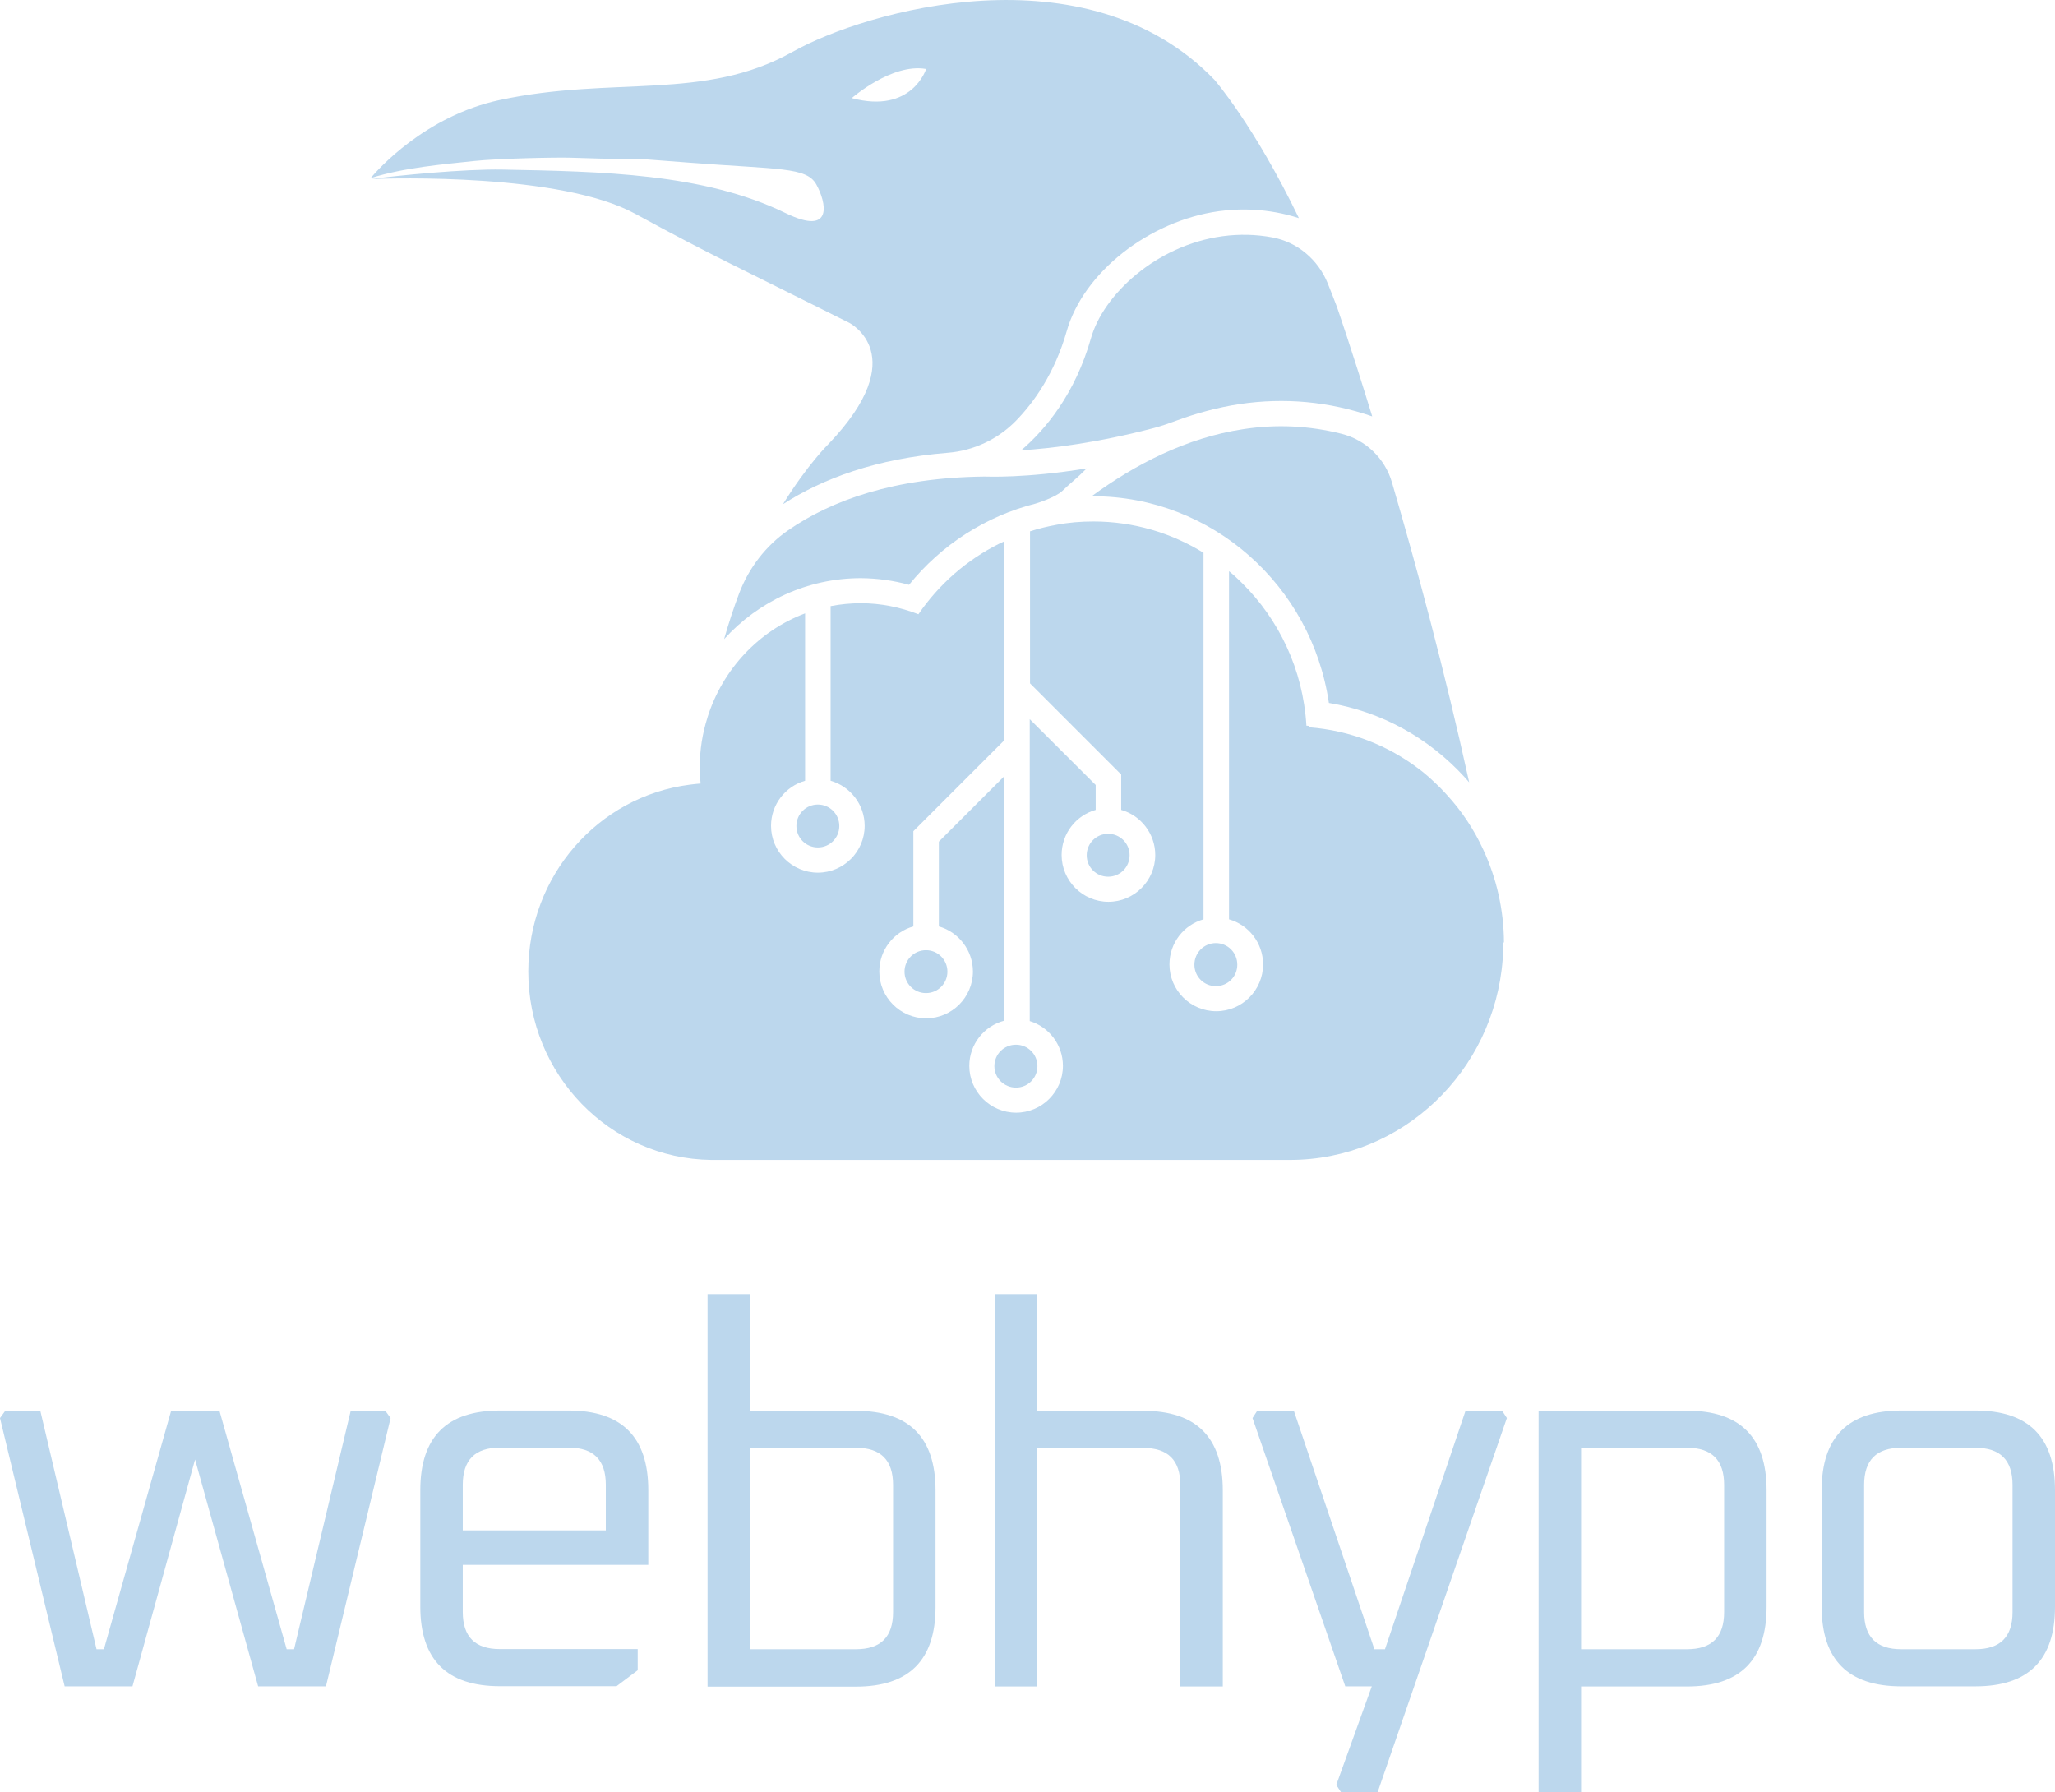
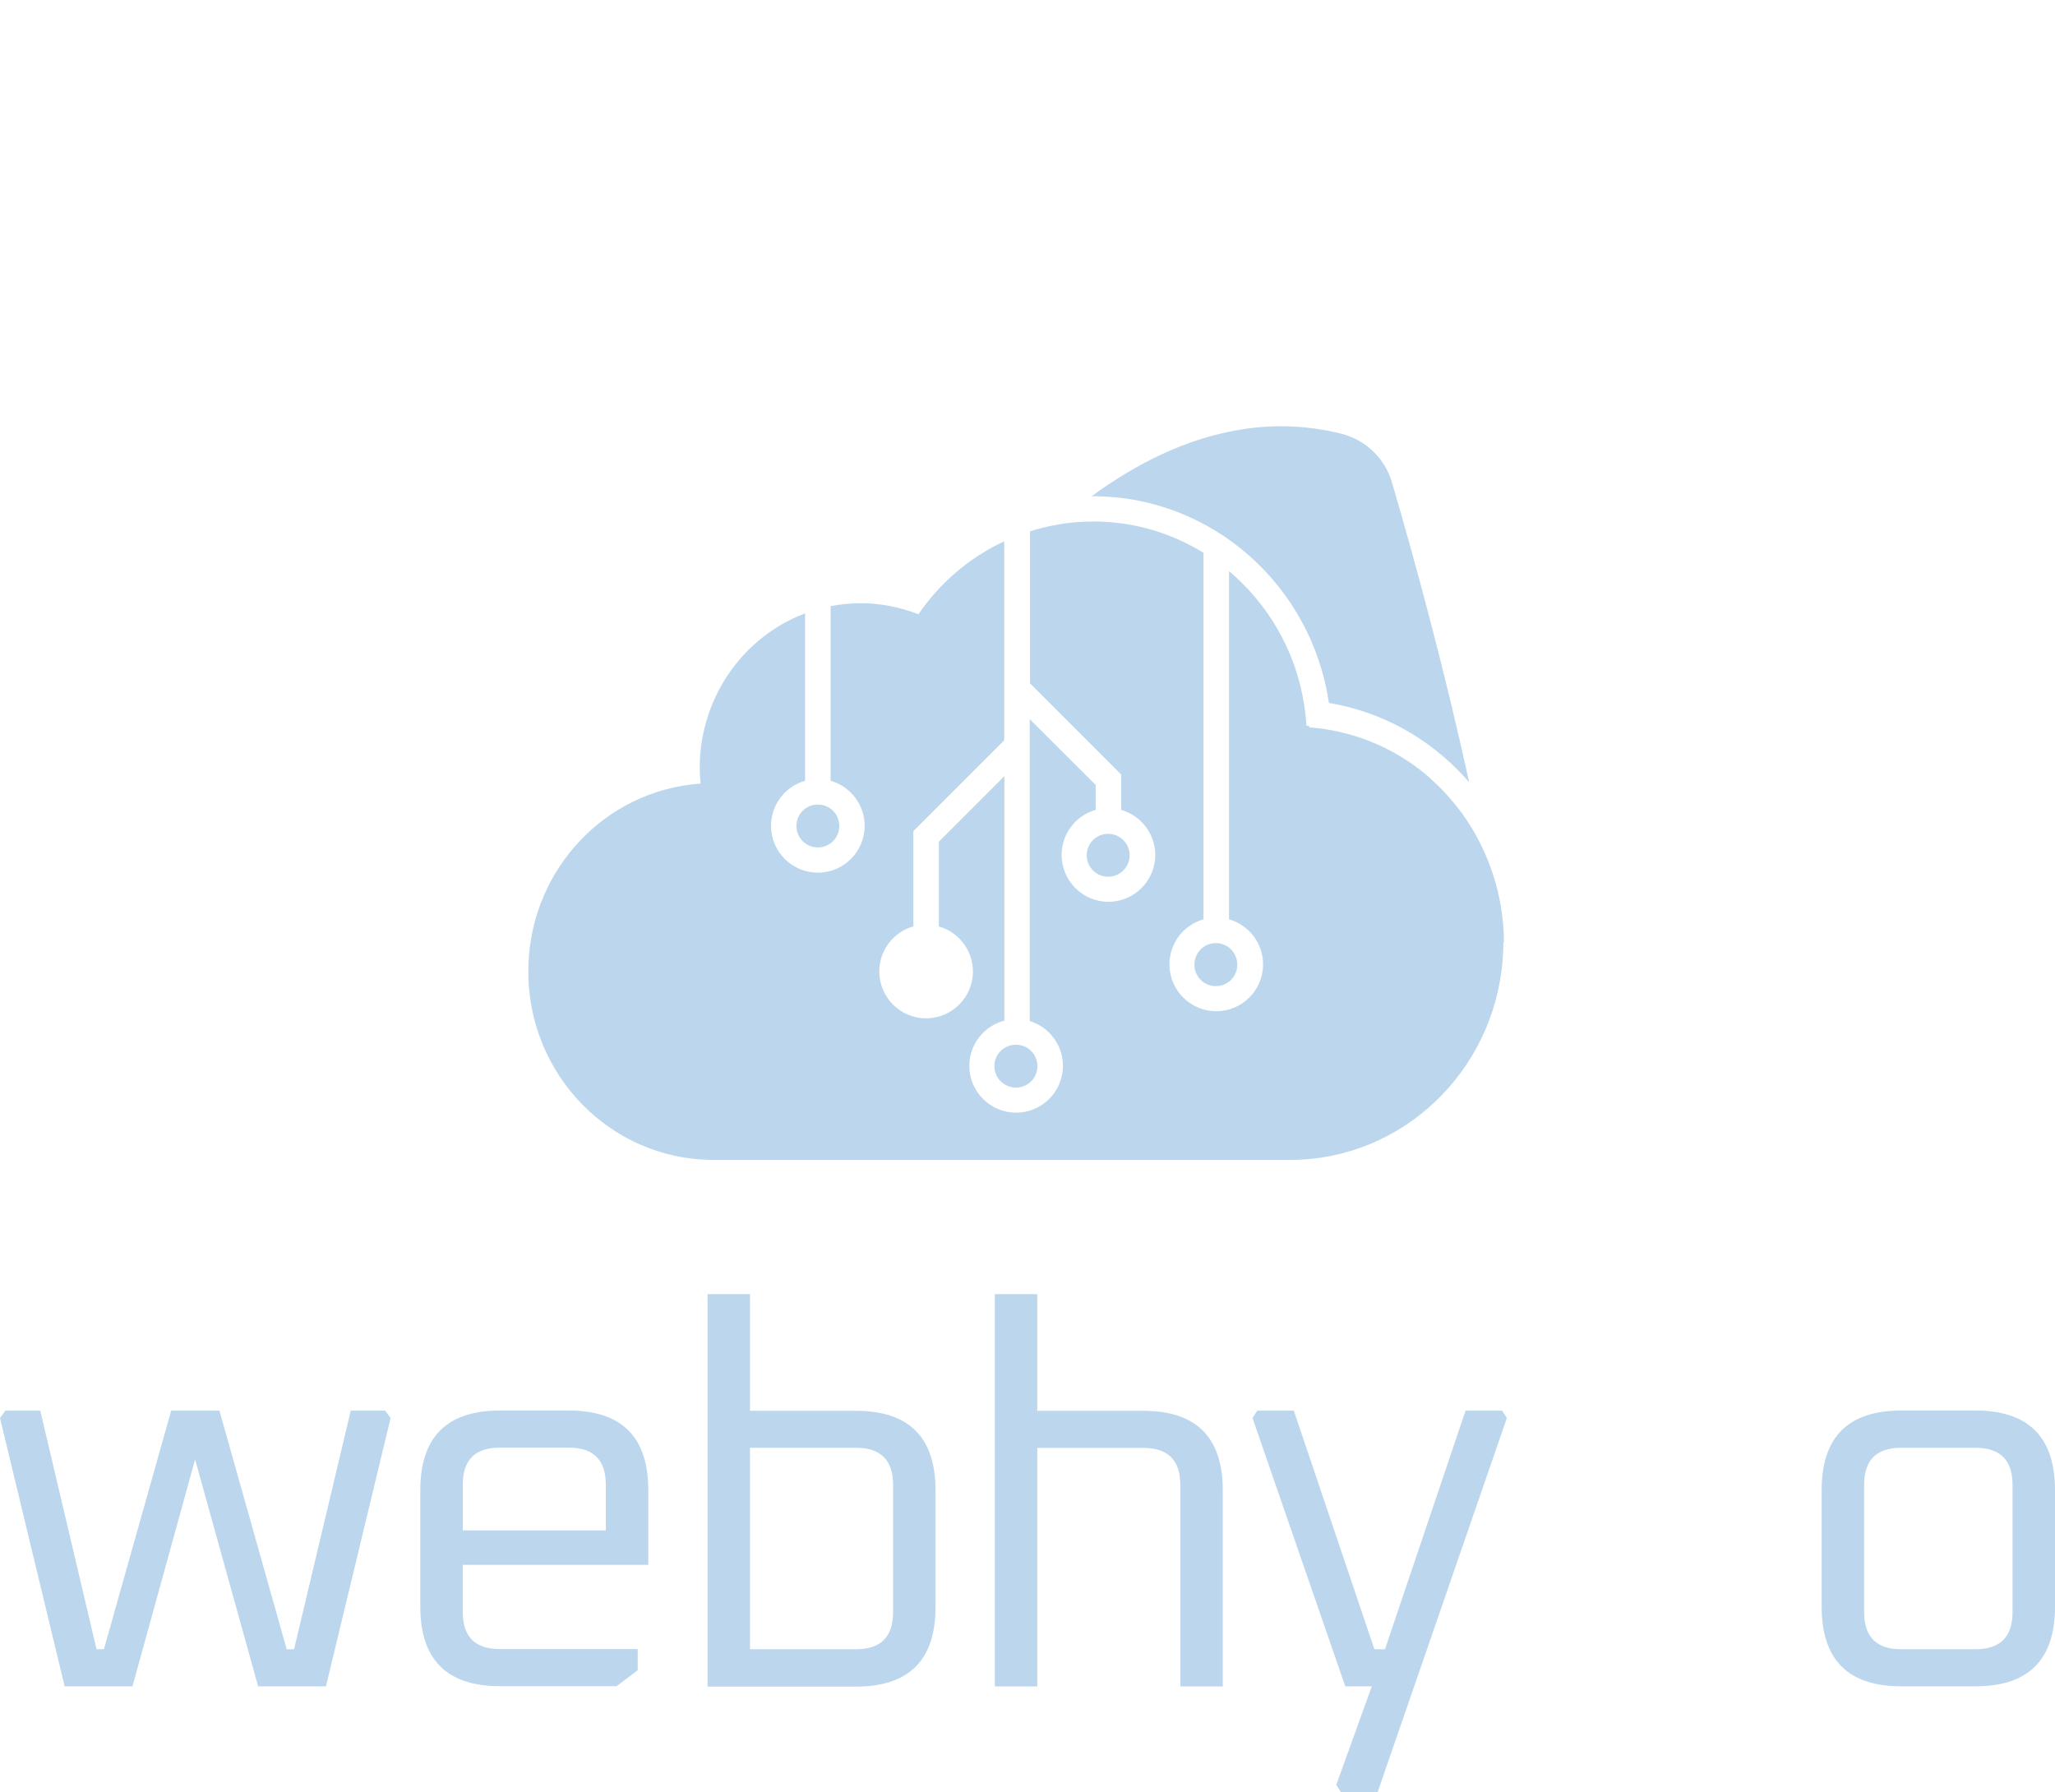
<svg xmlns="http://www.w3.org/2000/svg" id="Ebene_2" data-name="Ebene 2" viewBox="0 0 141.79 123.66">
  <defs>
    <style>
      .cls-1 {
        fill: #bcd7ed;
      }
    </style>
  </defs>
  <g id="Ebene_1-2" data-name="Ebene 1">
    <g>
      <g>
        <g>
          <path class="cls-1" d="M56.43,55.51c.82,0,1.48.66,1.48,1.48s-.66,1.48-1.48,1.48-1.48-.66-1.48-1.48.66-1.48,1.48-1.48Z" />
-           <path class="cls-1" d="M63.89,65.56c.82,0,1.48.66,1.48,1.48s-.66,1.48-1.48,1.48-1.48-.66-1.48-1.48.66-1.48,1.48-1.48Z" />
          <path class="cls-1" d="M70.1,72.08c.82,0,1.48.66,1.48,1.48s-.66,1.48-1.48,1.48-1.49-.66-1.49-1.48.66-1.48,1.49-1.48Z" />
-           <path class="cls-1" d="M76.46,57.53c.82,0,1.48.66,1.48,1.48s-.66,1.48-1.48,1.48-1.48-.66-1.48-1.48.66-1.48,1.48-1.48Z" />
+           <path class="cls-1" d="M76.46,57.53c.82,0,1.48.66,1.48,1.48s-.66,1.48-1.48,1.48-1.48-.66-1.48-1.48.66-1.48,1.48-1.48" />
          <path class="cls-1" d="M83.89,65.07c.82,0,1.48.66,1.48,1.49s-.66,1.48-1.48,1.48-1.48-.66-1.48-1.48.66-1.49,1.48-1.49Z" />
          <path class="cls-1" d="M103.73,65.02c0,.4-.02.79-.05,1.18-.59,7.73-6.94,13.83-14.68,13.83h-39.93,0c-6.99-.09-12.62-5.88-12.62-13,0-6.59,4.81-12.08,11.14-12.89.24-.03.5-.06.75-.08-.04-.37-.06-.73-.06-1.11,0-1.21.19-2.37.54-3.46,0,0,0-.01,0-.01,1.05-3.31,3.54-5.96,6.73-7.16v11.55c-1.35.38-2.35,1.63-2.35,3.11,0,1.78,1.45,3.23,3.23,3.23s3.23-1.45,3.23-3.23c0-1.47-1-2.73-2.35-3.11v-12.05c.68-.13,1.38-.2,2.09-.2,1.36,0,2.7.27,3.97.76,1.44-2.1,3.35-3.75,5.54-4.85.12-.06.25-.12.38-.18v13.73l-6.27,6.27v6.57c-1.36.38-2.35,1.63-2.35,3.11,0,1.78,1.45,3.23,3.23,3.23s3.23-1.45,3.23-3.23c0-1.47-1-2.73-2.35-3.11v-5.85l4.52-4.52v16.87c-1.39.36-2.42,1.62-2.42,3.12,0,1.78,1.45,3.23,3.23,3.23s3.23-1.45,3.23-3.23c0-1.46-.97-2.69-2.29-3.09v-20.83l4.55,4.54v1.72c-1.36.38-2.35,1.63-2.35,3.11,0,1.78,1.45,3.23,3.23,3.23s3.23-1.45,3.23-3.23c0-1.47-1-2.73-2.35-3.11v-2.44l-6.29-6.29v-10.49c.59-.19,1.21-.34,1.82-.45.83-.16,1.69-.23,2.55-.23,2.77,0,5.38.79,7.6,2.16v25.29c-1.36.38-2.35,1.63-2.35,3.11,0,1.78,1.45,3.23,3.23,3.23s3.23-1.45,3.23-3.23c0-1.48-1-2.73-2.35-3.11v-24.02c.3.24.59.51.87.79,2.56,2.52,4.24,5.98,4.47,9.87.06,0,.12.01.19.02,0,.03,0,.06,0,.09,2.84.22,5.44,1.25,7.58,2.88.15.11.3.23.45.36.14.12.28.23.41.36.2.19.4.37.59.56.16.16.31.33.47.5,1.03,1.12,1.88,2.4,2.52,3.8.9,1.94,1.41,4.12,1.42,6.39Z" />
        </g>
        <g>
-           <path class="cls-1" d="M83.79,5.5c-8.83-9.15-24.08-4.75-29.11-1.92-6.1,3.42-12.35,1.64-20.2,3.32-5.16,1.11-8.43,4.82-8.91,5.39,2.33-.74,5.11-.96,7.13-1.18,1.67-.18,5.68-.26,6.66-.23,6.78.23,1.98-.14,8.17.34,6.18.48,8.11.29,8.79,1.5.68,1.21,1.24,3.62-2.12,1.98-5.64-2.75-12.71-2.87-19.53-3-2.63-.05-7.3.41-9.02.65,1.35-.05,13.04-.41,18.18,2.4,5.46,2.98,6.84,3.55,14.76,7.52,0,0,4.44,2.23-1.42,8.36,0,0-1.43,1.39-3.15,4.16,2.74-1.77,6.43-3.15,11.37-3.55,1.78-.14,3.46-.93,4.71-2.21s2.68-3.3,3.5-6.18c1.15-4.05,5.67-7.61,10.5-8.28,1.4-.19,3.35-.22,5.52.48-3.1-6.43-5.83-9.55-5.83-9.55ZM58.77,6.77s2.77-2.43,5.13-2.01c0,0-.97,3.12-5.13,2.01Z" />
-           <path class="cls-1" d="M94.68,28.73c-2.99-1.03-6.05-1.31-9.15-.85-1.5.23-2.95.62-4.33,1.13-.51.19-1.02.37-1.54.51-3.94,1.04-7.14,1.42-9.2,1.55,1.67-1.43,3.72-3.88,4.82-7.75.84-2.96,4.46-6.39,9.06-7.02,1.17-.16,2.33-.13,3.45.08,1.73.32,3.16,1.54,3.82,3.17.21.52.42,1.06.63,1.61,0,0,1,2.87,2.44,7.57Z" />
-           <path class="cls-1" d="M74.98,32.32c-.71.72-1.15,1.03-1.68,1.55-.46.45-1.81.87-1.86.88-3.4.86-6.46,2.81-8.72,5.6-1.08-.3-2.19-.45-3.32-.46-3.72,0-7.09,1.62-9.44,4.21.32-1.12.67-2.18,1.04-3.16.67-1.76,1.84-3.29,3.39-4.36,2.97-2.05,7.29-3.63,13.54-3.7.15,0,2.79.13,7.04-.56Z" />
          <path class="cls-1" d="M101.37,53.98c-.09-.11-.19-.22-.29-.33-2.5-2.75-5.79-4.55-9.39-5.15-1.19-8.11-8.08-14.26-16.28-14.26h-.09c2.97-2.18,6.53-4.04,10.47-4.63,2.28-.35,4.54-.24,6.77.32,1.67.42,3,1.7,3.48,3.35,1.67,5.7,3.63,12.95,5.33,20.7Z" />
        </g>
      </g>
      <g>
        <path class="cls-1" d="M0,97.84l.37-.51h2.41l3.88,16.46h.51l4.64-16.46h3.33l4.64,16.46h.51l3.91-16.46h2.38l.37.51-4.46,18.51h-4.68l-4.35-15.65-4.32,15.65h-4.68L0,97.84Z" />
        <path class="cls-1" d="M29,110.86v-8.05c0-3.66,1.83-5.49,5.49-5.49h4.75c3.66,0,5.49,1.83,5.49,5.49v5.16h-12.8v3.25c0,1.71.85,2.56,2.56,2.56h9.51v1.46l-1.46,1.1h-8.05c-3.66,0-5.49-1.83-5.49-5.49ZM31.93,105.59h9.87v-3.15c0-1.71-.85-2.56-2.56-2.56h-4.75c-1.71,0-2.56.85-2.56,2.56v3.15Z" />
        <path class="cls-1" d="M48.82,116.35v-27.06h2.93v8.05h7.31c3.66,0,5.49,1.83,5.49,5.49v8.05c0,3.66-1.83,5.49-5.49,5.49h-10.24ZM51.75,113.79h7.31c1.71,0,2.56-.85,2.56-2.56v-8.78c0-1.71-.85-2.56-2.56-2.56h-7.31v13.9Z" />
        <path class="cls-1" d="M68.64,116.35v-27.06h2.93v8.05h7.31c3.66,0,5.49,1.83,5.49,5.49v13.53h-2.93v-13.9c0-1.71-.85-2.56-2.56-2.56h-7.31v16.46h-2.93Z" />
        <path class="cls-1" d="M86.42,97.84l.33-.51h2.52l5.56,16.46h.73l5.56-16.46h2.52l.33.51-8.92,25.82h-2.52l-.33-.51,2.45-6.8h-1.83l-6.4-18.51Z" />
-         <path class="cls-1" d="M106.16,123.66v-26.33h10.24c3.66,0,5.49,1.83,5.49,5.49v8.05c0,3.66-1.83,5.49-5.49,5.49h-7.31v7.31h-2.93ZM109.09,113.79h7.31c1.71,0,2.56-.85,2.56-2.56v-8.78c0-1.71-.85-2.56-2.56-2.56h-7.31v13.9Z" />
        <path class="cls-1" d="M125.69,110.86v-8.05c0-3.66,1.83-5.49,5.49-5.49h5.12c3.66,0,5.49,1.83,5.49,5.49v8.05c0,3.66-1.83,5.49-5.49,5.49h-5.12c-3.66,0-5.49-1.83-5.49-5.49ZM128.62,111.23c0,1.71.85,2.56,2.56,2.56h5.12c1.71,0,2.56-.85,2.56-2.56v-8.78c0-1.71-.85-2.56-2.56-2.56h-5.12c-1.71,0-2.56.85-2.56,2.56v8.78Z" />
      </g>
    </g>
  </g>
</svg>